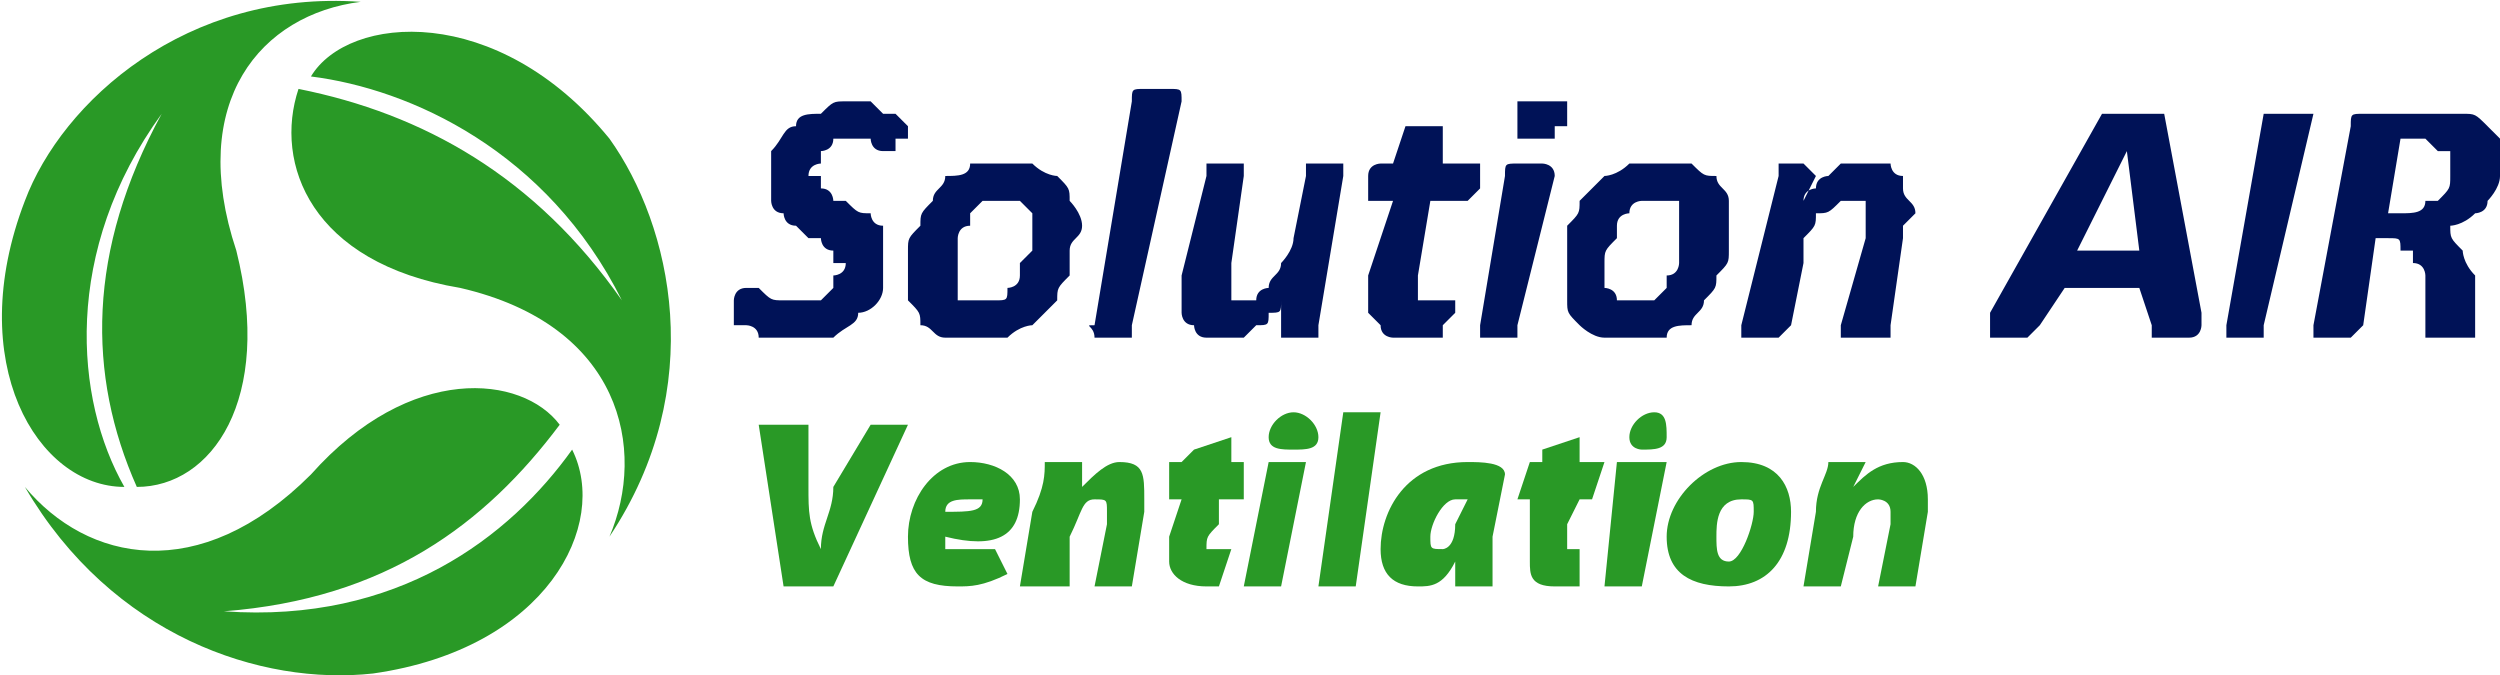
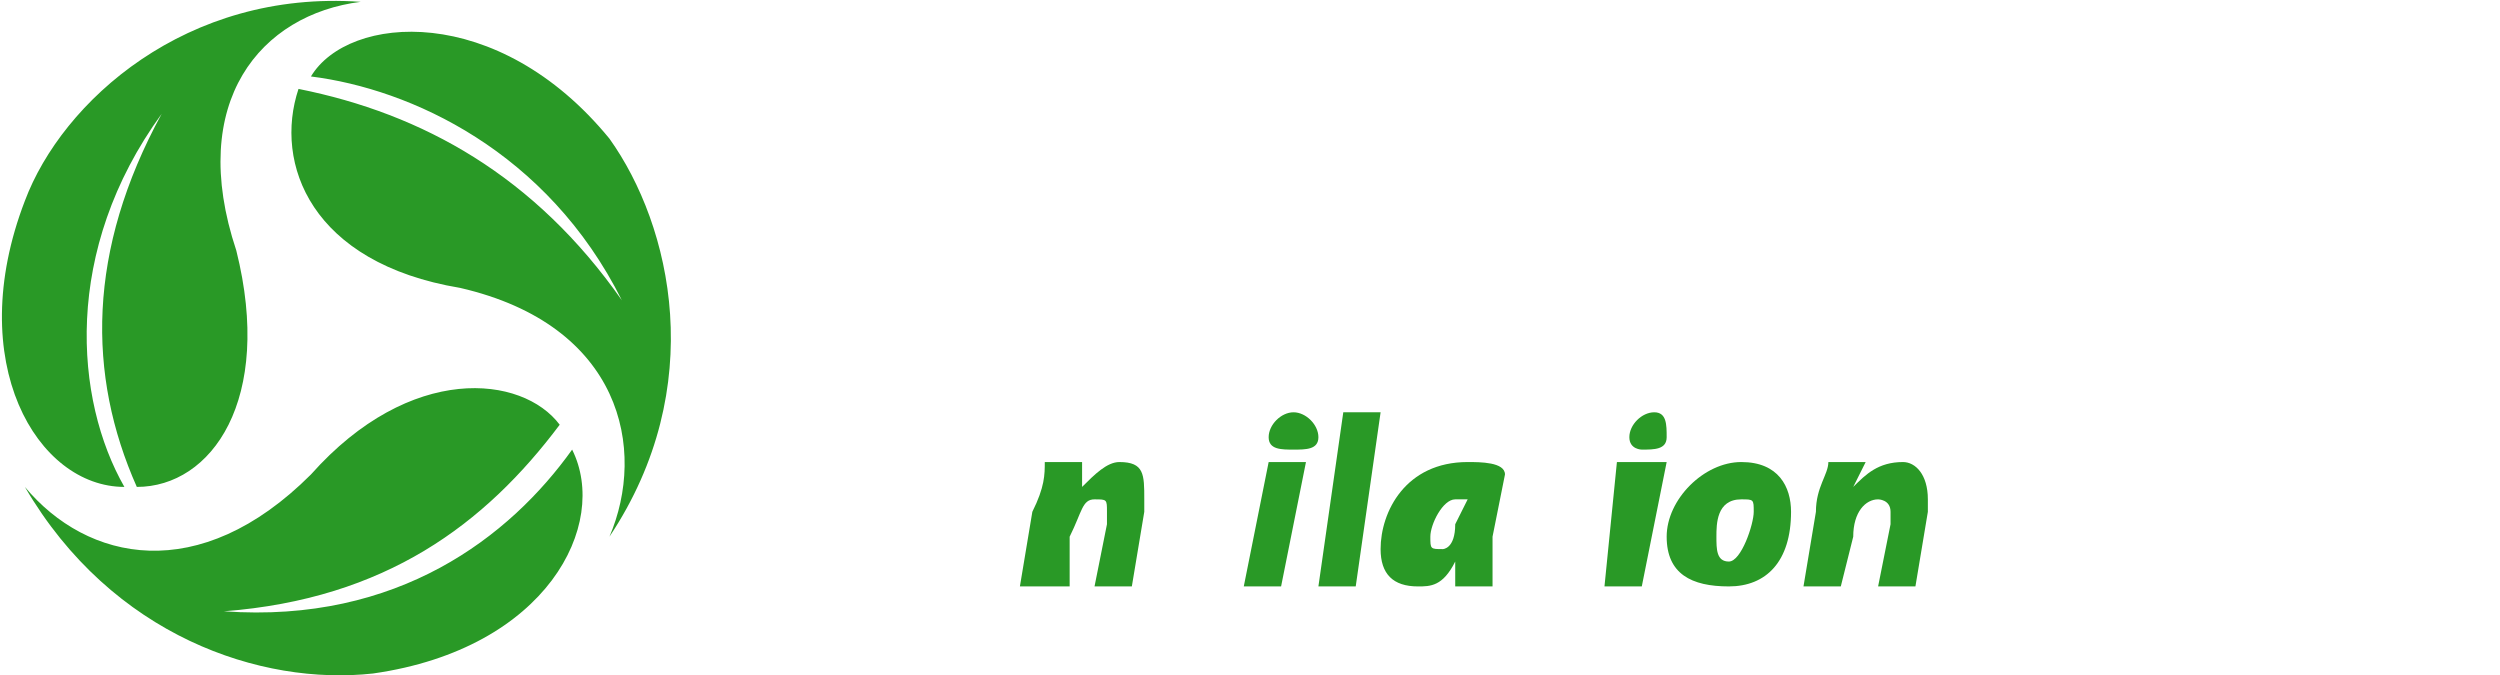
<svg xmlns="http://www.w3.org/2000/svg" xml:space="preserve" width="2.136in" height="0.577in" style="shape-rendering:geometricPrecision; text-rendering:geometricPrecision; image-rendering:optimizeQuality; fill-rule:evenodd; clip-rule:evenodd" viewBox="0 0 201 54">
  <defs>
    <style type="text/css"> .fil1 {fill:#001257} .fil0 {fill:#299926} .fil2 {fill:#299926;fill-rule:nonzero} </style>
  </defs>
  <g id="Layer_x0020_1">
    <path class="fil0" d="M29 0c-14,-1 -24,8 -27,16 -5,13 1,23 8,23 -4,-7 -5,-19 3,-30 -6,11 -6,21 -2,30 6,0 11,-7 8,-19 -4,-12 2,-19 10,-20zm-27 39c7,12 19,16 28,15 14,-2 19,-12 16,-18 -5,7 -14,14 -28,13 13,-1 21,-7 27,-15 -3,-4 -12,-5 -20,4 -9,9 -18,7 -23,1zm47 4c8,-12 5,-25 0,-32 -9,-11 -21,-10 -24,-5 8,1 19,6 25,18 -7,-10 -16,-15 -26,-17 -2,6 1,14 13,16 13,3 15,13 12,20z" />
-     <path class="fil1" d="M73 10c0,0 0,0 0,0 0,0 0,1 0,1 0,0 -1,0 -1,0 0,0 0,1 0,1 0,0 0,0 0,0 0,0 0,0 0,0 0,0 0,0 -1,0 0,0 0,0 0,0 -1,0 -1,-1 -1,-1 -1,0 -1,0 -2,0 0,0 -1,0 -1,0 0,1 -1,1 -1,1 0,0 0,0 0,1 0,0 -1,0 -1,1 0,0 1,0 1,0 0,1 0,1 0,1 1,0 1,1 1,1 1,0 1,0 1,0 1,1 1,1 2,1 0,0 0,1 1,1 0,0 0,1 0,1 0,1 0,1 0,2 0,1 0,2 0,2 0,1 -1,2 -2,2 0,1 -1,1 -2,2 -1,0 -2,0 -3,0 -1,0 -1,0 -2,0 0,0 -1,0 -1,0 0,-1 -1,-1 -1,-1 0,0 -1,0 -1,0 0,0 0,-1 0,-1 0,0 0,0 0,0 0,0 0,-1 0,-1 0,0 0,0 0,0 0,0 0,-1 1,-1 0,0 0,0 0,0 0,0 0,0 0,0 0,0 0,0 1,0 0,0 0,0 0,0 1,1 1,1 2,1 0,0 1,0 1,0 1,0 1,0 2,0 0,0 0,0 1,-1 0,0 0,0 0,-1 0,0 1,0 1,-1 0,0 -1,0 -1,0 0,-1 0,-1 0,-1 -1,0 -1,-1 -1,-1 -1,0 -1,0 -1,0 -1,-1 -1,-1 -1,-1 -1,0 -1,-1 -1,-1 -1,0 -1,-1 -1,-1 0,-1 0,-1 0,-2 0,-1 0,-2 0,-2 1,-1 1,-2 2,-2 0,-1 1,-1 2,-1 1,-1 1,-1 2,-1 1,0 1,0 2,0 0,0 1,1 1,1 0,0 1,0 1,0 0,0 0,0 0,0 0,0 1,1 1,1 0,0 0,0 0,0zm14 8c0,1 -1,1 -1,2 0,1 0,1 0,2 -1,1 -1,1 -1,2 -1,1 -1,1 -2,2 0,0 -1,0 -2,1 -1,0 -2,0 -2,0 -1,0 -2,0 -3,0 -1,0 -1,-1 -2,-1 0,-1 0,-1 -1,-2 0,0 0,-1 0,-2 0,-1 0,-1 0,-2 0,-1 0,-1 1,-2 0,-1 0,-1 1,-2 0,-1 1,-1 1,-2 1,0 2,0 2,-1 1,0 2,0 3,0 1,0 2,0 2,0 1,1 2,1 2,1 1,1 1,1 1,2 0,0 1,1 1,2zm-4 0c0,0 0,-1 0,-1 0,0 0,0 -1,-1 0,0 0,0 0,0 -1,0 -1,0 -1,0 -1,0 -1,0 -2,0 0,0 0,0 -1,1 0,0 0,0 0,1 -1,0 -1,1 -1,1 0,1 0,1 0,2 0,0 0,0 0,1 0,0 0,1 0,1 0,0 0,0 0,1 0,0 1,0 1,0 0,0 0,0 1,0 0,0 1,0 1,0 1,0 1,0 1,-1 0,0 1,0 1,-1 0,0 0,-1 0,-1 1,-1 1,-1 1,-1 0,-1 0,-1 0,-2zm8 8c0,0 0,0 0,1 0,0 0,0 0,0 -1,0 -1,0 -1,0 0,0 -1,0 -1,0 0,0 0,0 -1,0 0,0 0,0 0,0 0,0 0,0 0,0 0,-1 -1,-1 0,-1l3 -18c0,0 0,0 0,0 0,-1 0,-1 1,-1 0,0 0,0 0,0 0,0 1,0 1,0 0,0 1,0 1,0 0,0 0,0 0,0 1,0 1,0 1,1 0,0 0,0 0,0l-4 18zm15 0c0,0 0,1 0,1 0,0 0,0 -1,0 0,0 0,0 0,0 0,0 -1,0 -1,0 0,0 0,0 -1,0 0,0 0,0 0,0 0,0 0,0 0,0 0,0 0,-1 0,-1l0 -2c0,1 0,1 -1,1 0,1 0,1 -1,1 0,0 -1,1 -1,1 -1,0 -1,0 -2,0 0,0 -1,0 -1,0 -1,0 -1,-1 -1,-1 -1,0 -1,-1 -1,-1 0,0 0,-1 0,-1 0,-1 0,-1 0,-1 0,-1 0,-1 0,-1l2 -8c0,0 0,0 0,0 0,-1 0,-1 0,-1 0,0 0,0 1,0 0,0 0,0 0,0 1,0 1,0 1,0 1,0 1,0 1,0 0,0 0,0 0,1 0,0 0,0 0,0l-1 7c0,1 0,1 0,1 0,0 0,0 0,1 0,0 0,0 0,0 0,0 0,1 0,1 0,0 0,0 0,0 0,0 0,0 1,0 0,0 0,0 1,0 0,-1 1,-1 1,-1 0,-1 1,-1 1,-2 0,0 1,-1 1,-2l1 -5c0,0 0,0 0,0 0,-1 0,-1 0,-1 0,0 1,0 1,0 0,0 0,0 1,0 0,0 0,0 1,0 0,0 0,0 0,0 0,0 0,0 0,1 0,0 0,0 0,0l-2 12zm13 -12c0,0 0,0 0,0 0,0 0,1 0,1 0,0 0,0 0,0 0,0 -1,1 -1,1 0,0 0,0 0,0 0,0 0,0 0,0l-3 0 -1 6c0,0 0,0 0,1 0,0 0,0 0,0 0,0 0,1 0,1 0,0 1,0 1,0 0,0 0,0 1,0 0,0 0,0 0,0 0,0 0,0 0,0 0,0 0,0 0,0 1,0 1,0 1,0 0,0 0,0 0,0 0,0 0,1 0,1 0,0 0,0 0,0 -1,1 -1,1 -1,1 0,0 0,0 0,0 0,1 0,1 0,1 0,0 -1,0 -1,0 0,0 0,0 -1,0 0,0 0,0 0,0 -1,0 -1,0 -2,0 0,0 -1,0 -1,-1 0,0 0,0 -1,-1 0,0 0,0 0,-1 0,0 0,0 0,0 0,-1 0,-1 0,-1 0,0 0,0 0,0 0,0 0,-1 0,-1l2 -6 -2 0c0,0 0,0 0,0 0,0 0,0 0,0 0,-1 0,-1 0,-1 0,0 0,-1 0,-1 0,0 0,0 0,0 0,-1 1,-1 1,-1l1 0 1 -3c0,0 0,0 0,0 0,0 0,0 0,0 0,0 1,0 1,0 0,0 0,0 1,0 0,0 0,0 0,0 1,0 1,0 1,0 0,0 0,0 0,0 0,0 0,0 0,0l0 3 2 0c1,0 1,0 1,0 0,1 0,1 0,1zm7 -4c0,0 0,0 -1,0 0,1 0,1 0,1 0,0 0,0 -1,0 0,0 0,0 -1,0 0,0 0,0 -1,0 0,0 0,0 0,0 0,0 0,0 0,-1 0,0 0,0 0,0 0,-1 0,-1 0,-1 0,-1 0,-1 0,-1 1,0 1,0 1,0 0,0 1,0 1,0 0,0 1,0 1,0 0,0 0,0 1,0 0,0 0,0 0,1 0,0 0,0 0,1zm-4 16c0,0 0,0 0,1 0,0 0,0 0,0 0,0 -1,0 -1,0 0,0 0,0 -1,0 0,0 0,0 -1,0 0,0 0,0 0,0 0,0 0,0 0,0 0,-1 0,-1 0,-1l2 -12c0,0 0,0 0,0 0,-1 0,-1 1,-1 0,0 0,0 0,0 0,0 1,0 1,0 0,0 1,0 1,0 0,0 0,0 0,0 0,0 1,0 1,1 0,0 0,0 0,0l-3 12zm17 -8c0,1 0,1 0,2 0,1 0,1 -1,2 0,1 0,1 -1,2 0,1 -1,1 -1,2 -1,0 -2,0 -2,1 -1,0 -2,0 -3,0 -1,0 -2,0 -2,0 -1,0 -2,-1 -2,-1 -1,-1 -1,-1 -1,-2 0,0 0,-1 0,-2 0,-1 0,-1 0,-2 0,-1 0,-1 0,-2 1,-1 1,-1 1,-2 1,-1 1,-1 2,-2 0,0 1,0 2,-1 1,0 2,0 3,0 0,0 1,0 2,0 1,1 1,1 2,1 0,1 1,1 1,2 0,0 0,1 0,2zm-4 0c0,0 0,-1 0,-1 0,0 0,0 0,-1 0,0 -1,0 -1,0 0,0 0,0 -1,0 0,0 -1,0 -1,0 0,0 -1,0 -1,1 0,0 -1,0 -1,1 0,0 0,1 0,1 -1,1 -1,1 -1,2 0,0 0,0 0,1 0,0 0,1 0,1 0,0 1,0 1,1 0,0 0,0 0,0 1,0 1,0 1,0 1,0 1,0 2,0 0,0 0,0 1,-1 0,0 0,0 0,-1 1,0 1,-1 1,-1 0,-1 0,-1 0,-1 0,-1 0,-1 0,-2zm19 -1c0,0 0,0 -1,1 0,0 0,0 0,1l-1 7c0,0 0,0 0,1 0,0 -1,0 -1,0 0,0 0,0 0,0 0,0 -1,0 -1,0 0,0 -1,0 -1,0 0,0 0,0 0,0 -1,0 -1,0 -1,0 0,-1 0,-1 0,-1l2 -7c0,0 0,-1 0,-1 0,0 0,0 0,-1 0,0 0,0 0,-1 -1,0 -1,0 -1,0 -1,0 -1,0 -1,0 -1,1 -1,1 -2,1 0,1 0,1 -1,2 0,0 0,1 0,2l-1 5c0,0 0,0 -1,1 0,0 0,0 0,0 0,0 0,0 0,0 -1,0 -1,0 -1,0 -1,0 -1,0 -1,0 0,0 -1,0 -1,0 0,0 0,0 0,0 0,-1 0,-1 0,-1l3 -12c0,0 0,0 0,0 0,-1 0,-1 0,-1 0,0 0,0 0,0 1,0 1,0 1,0 0,0 1,0 1,0 0,0 0,0 0,0 0,0 0,0 1,1 0,0 0,0 0,0l-1 2c0,-1 1,-1 1,-1 0,-1 1,-1 1,-1 0,0 1,-1 1,-1 1,0 1,0 2,0 1,0 1,0 2,0 0,0 0,1 1,1 0,0 0,1 0,1 0,1 1,1 1,2zm23 8c0,1 0,1 0,1 0,0 0,1 -1,1 0,0 0,0 0,0 0,0 -1,0 -1,0 -1,0 -1,0 -1,0 0,0 -1,0 -1,0 0,0 0,0 0,0 0,0 0,-1 0,-1l-1 -3 -6 0 -2 3c0,0 0,0 -1,1 0,0 0,0 0,0 0,0 0,0 -1,0 0,0 0,0 -1,0 0,0 0,0 -1,0 0,0 0,0 0,0 0,0 0,-1 0,-1 0,0 0,0 0,-1l9 -16c0,0 0,0 0,0 1,0 1,0 1,0 0,0 0,0 1,0 0,0 0,0 1,0 0,0 1,0 1,0 0,0 1,0 1,0 0,0 0,0 0,0 0,0 0,0 0,0l3 16zm-6 -13l0 0 -4 8 5 0 -1 -8zm11 14c0,0 0,0 0,1 0,0 0,0 0,0 0,0 -1,0 -1,0 0,0 0,0 -1,0 0,0 0,0 -1,0 0,0 0,0 0,0 0,0 0,0 0,0 0,-1 0,-1 0,-1l3 -17c0,0 0,0 0,0 0,0 0,0 1,0 0,0 0,0 0,0 0,0 1,0 1,0 0,0 1,0 1,0 0,0 0,0 0,0 1,0 1,0 1,0 0,0 0,0 0,0l-4 17zm19 -13c0,0 0,1 0,1 0,1 -1,2 -1,2 0,1 -1,1 -1,1 -1,1 -2,1 -2,1 0,1 0,1 1,2 0,0 0,1 1,2l0 3c0,1 0,1 0,1 0,0 0,0 0,0 0,0 0,1 0,1 0,0 0,0 0,0 0,0 0,0 -1,0 0,0 0,0 -1,0 0,0 0,0 -1,0 0,0 0,0 0,0 0,0 0,0 -1,0 0,-1 0,-1 0,-1l0 -4c0,0 0,-1 -1,-1 0,0 0,-1 0,-1 0,0 -1,0 -1,0 0,-1 0,-1 -1,-1l-1 0 -1 7c0,0 0,0 -1,1 0,0 0,0 0,0 0,0 0,0 0,0 -1,0 -1,0 -1,0 -1,0 -1,0 -1,0 0,0 -1,0 -1,0 0,0 0,0 0,0 0,-1 0,-1 0,-1l3 -16c0,-1 0,-1 1,-1 0,0 0,0 1,0l5 0c0,0 1,0 2,0 1,0 1,0 2,1 0,0 0,0 1,1 0,0 0,1 0,2zm-4 0c0,0 0,0 0,0 0,-1 0,-1 0,-1 -1,0 -1,0 -1,0 -1,-1 -1,-1 -1,-1l-2 0 -1 6 1 0c1,0 2,0 2,-1 1,0 1,0 1,0 1,-1 1,-1 1,-2 0,0 0,0 0,-1z" />
-     <path class="fil2" d="M63 47l-2 -13 4 0 0 5c0,2 0,3 1,5l0 0c0,-2 1,-3 1,-5l3 -5 3 0 -6 13 -4 0z" />
-     <path class="fil2" d="M78 40c-1,0 -2,0 -2,1 2,0 3,0 3,-1 0,0 -1,0 -1,0zm3 6c-2,1 -3,1 -4,1 -3,0 -4,-1 -4,-4 0,-3 2,-6 5,-6 2,0 4,1 4,3 0,3 -2,4 -6,3 0,1 0,1 0,1 0,0 1,0 2,0 1,0 2,0 2,0l1 2z" />
    <path class="fil2" d="M82 47l1 -6c1,-2 1,-3 1,-4l3 0 0 2 0 0c1,-1 2,-2 3,-2 2,0 2,1 2,3 0,0 0,1 0,1l-1 6 -3 0 1 -5c0,-1 0,-1 0,-1 0,-1 0,-1 -1,-1 -1,0 -1,1 -2,3l0 4 -4 0z" />
-     <path class="fil2" d="M99 35l0 2 1 0 0 3 -2 0 0 2c-1,1 -1,1 -1,2 0,0 1,0 1,0 0,0 1,0 1,0l-1 3c0,0 -1,0 -1,0 -2,0 -3,-1 -3,-2 0,-1 0,-1 0,-2l1 -3 -1 0 0 -3 1 0 1 -1 3 -1z" />
    <path class="fil2" d="M102 35c0,-1 1,-2 2,-2 1,0 2,1 2,2 0,1 -1,1 -2,1 -1,0 -2,0 -2,-1zm-2 12l2 -10 3 0 -2 10 -3 0z" />
    <polygon class="fil2" points="106,47 108,33 111,33 109,47 " />
-     <path class="fil2" d="M118 40c-1,0 -1,0 -1,0 -1,0 -2,2 -2,3 0,1 0,1 1,1 0,0 1,0 1,-2l1 -2zm-1 7c0,-1 0,-1 0,-2l0 0c-1,2 -2,2 -3,2 -2,0 -3,-1 -3,-3 0,-3 2,-7 7,-7 1,0 3,0 3,1l-1 5c0,1 0,3 0,4l-3 0z" />
-     <path class="fil2" d="M127 35l0 2 2 0 -1 3 -1 0 -1 2c0,1 0,1 0,2 0,0 0,0 1,0 0,0 0,0 0,0l0 3c0,0 -1,0 -2,0 -2,0 -2,-1 -2,-2 0,-1 0,-1 0,-2l0 -3 -1 0 1 -3 1 0 0 -1 3 -1z" />
+     <path class="fil2" d="M118 40c-1,0 -1,0 -1,0 -1,0 -2,2 -2,3 0,1 0,1 1,1 0,0 1,0 1,-2l1 -2m-1 7c0,-1 0,-1 0,-2l0 0c-1,2 -2,2 -3,2 -2,0 -3,-1 -3,-3 0,-3 2,-7 7,-7 1,0 3,0 3,1l-1 5c0,1 0,3 0,4l-3 0z" />
    <path class="fil2" d="M131 35c0,-1 1,-2 2,-2 1,0 1,1 1,2 0,1 -1,1 -2,1 0,0 -1,0 -1,-1zm-2 12l1 -10 4 0 -2 10 -3 0z" />
    <path class="fil2" d="M138 43c0,1 0,2 1,2 1,0 2,-3 2,-4 0,-1 0,-1 -1,-1 -2,0 -2,2 -2,3zm6 -2c0,4 -2,6 -5,6 -3,0 -5,-1 -5,-4 0,-3 3,-6 6,-6 3,0 4,2 4,4z" />
    <path class="fil2" d="M145 47l1 -6c0,-2 1,-3 1,-4l3 0 -1 2 0 0c1,-1 2,-2 4,-2 1,0 2,1 2,3 0,0 0,1 0,1l-1 6 -3 0 1 -5c0,-1 0,-1 0,-1 0,-1 -1,-1 -1,-1 -1,0 -2,1 -2,3l-1 4 -3 0z" />
  </g>
</svg>